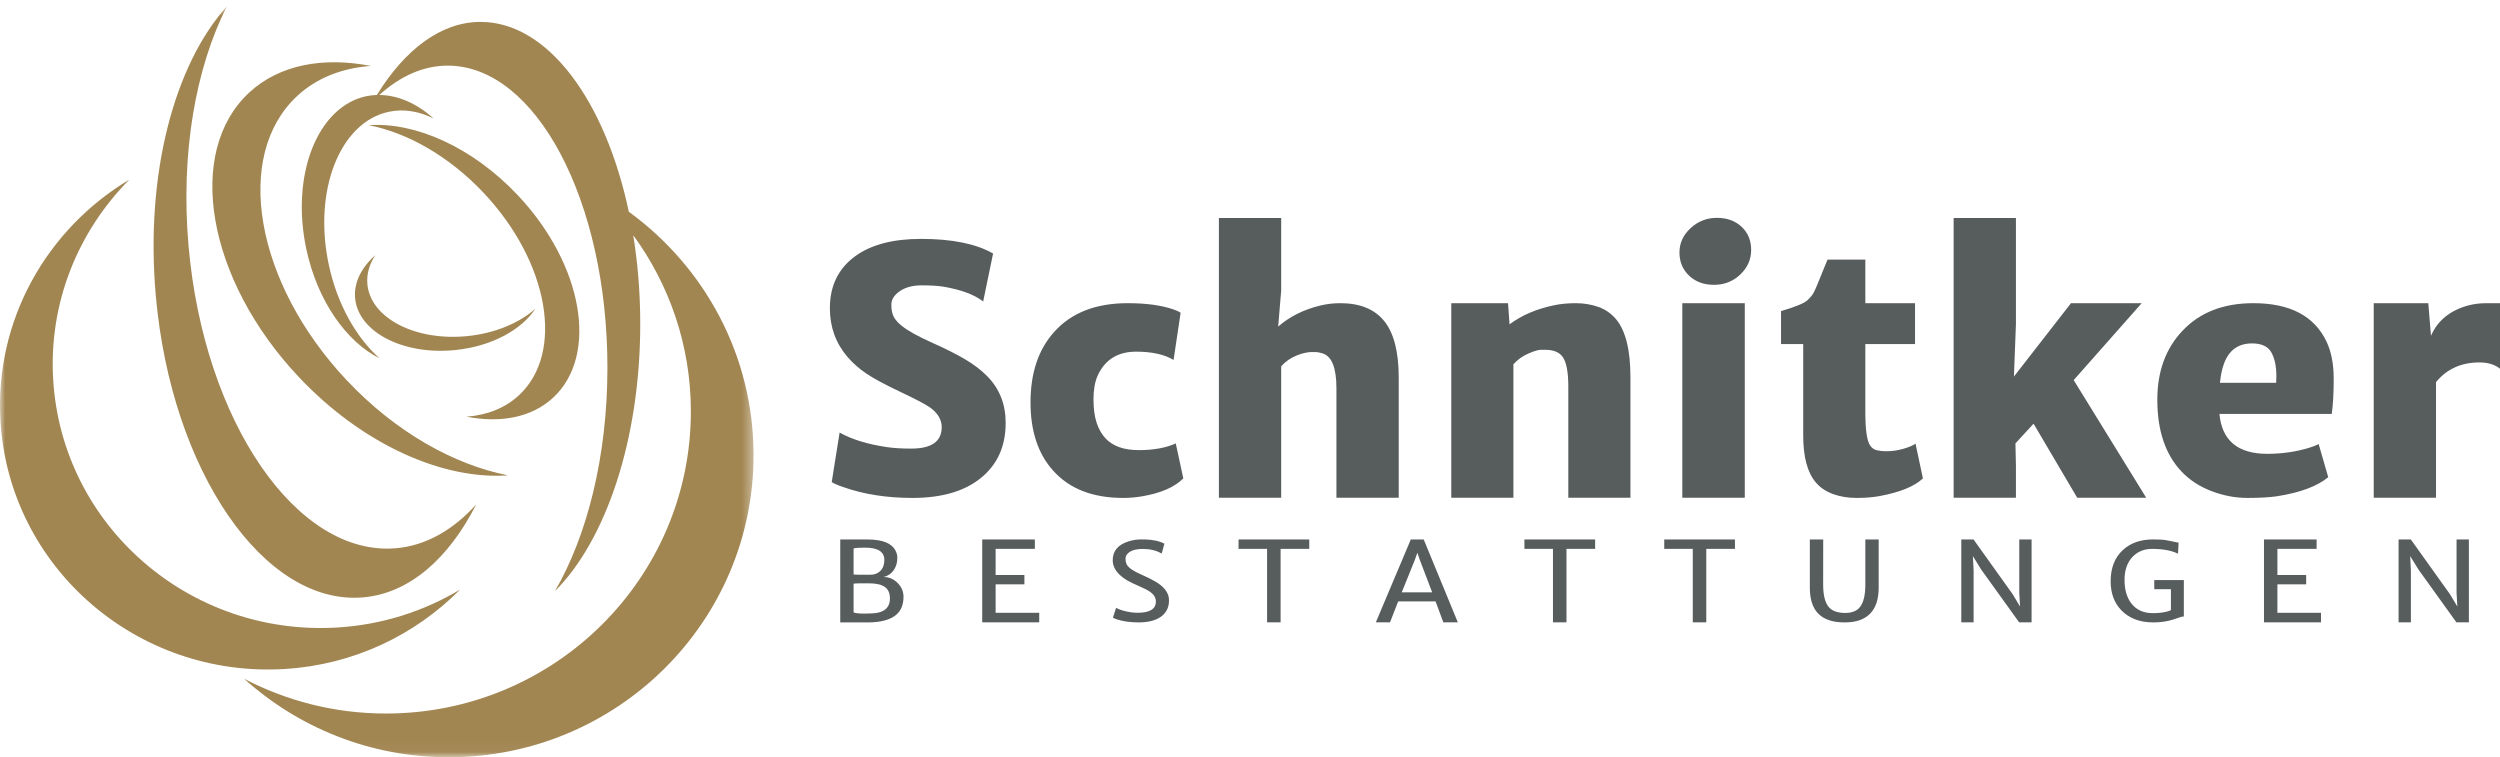
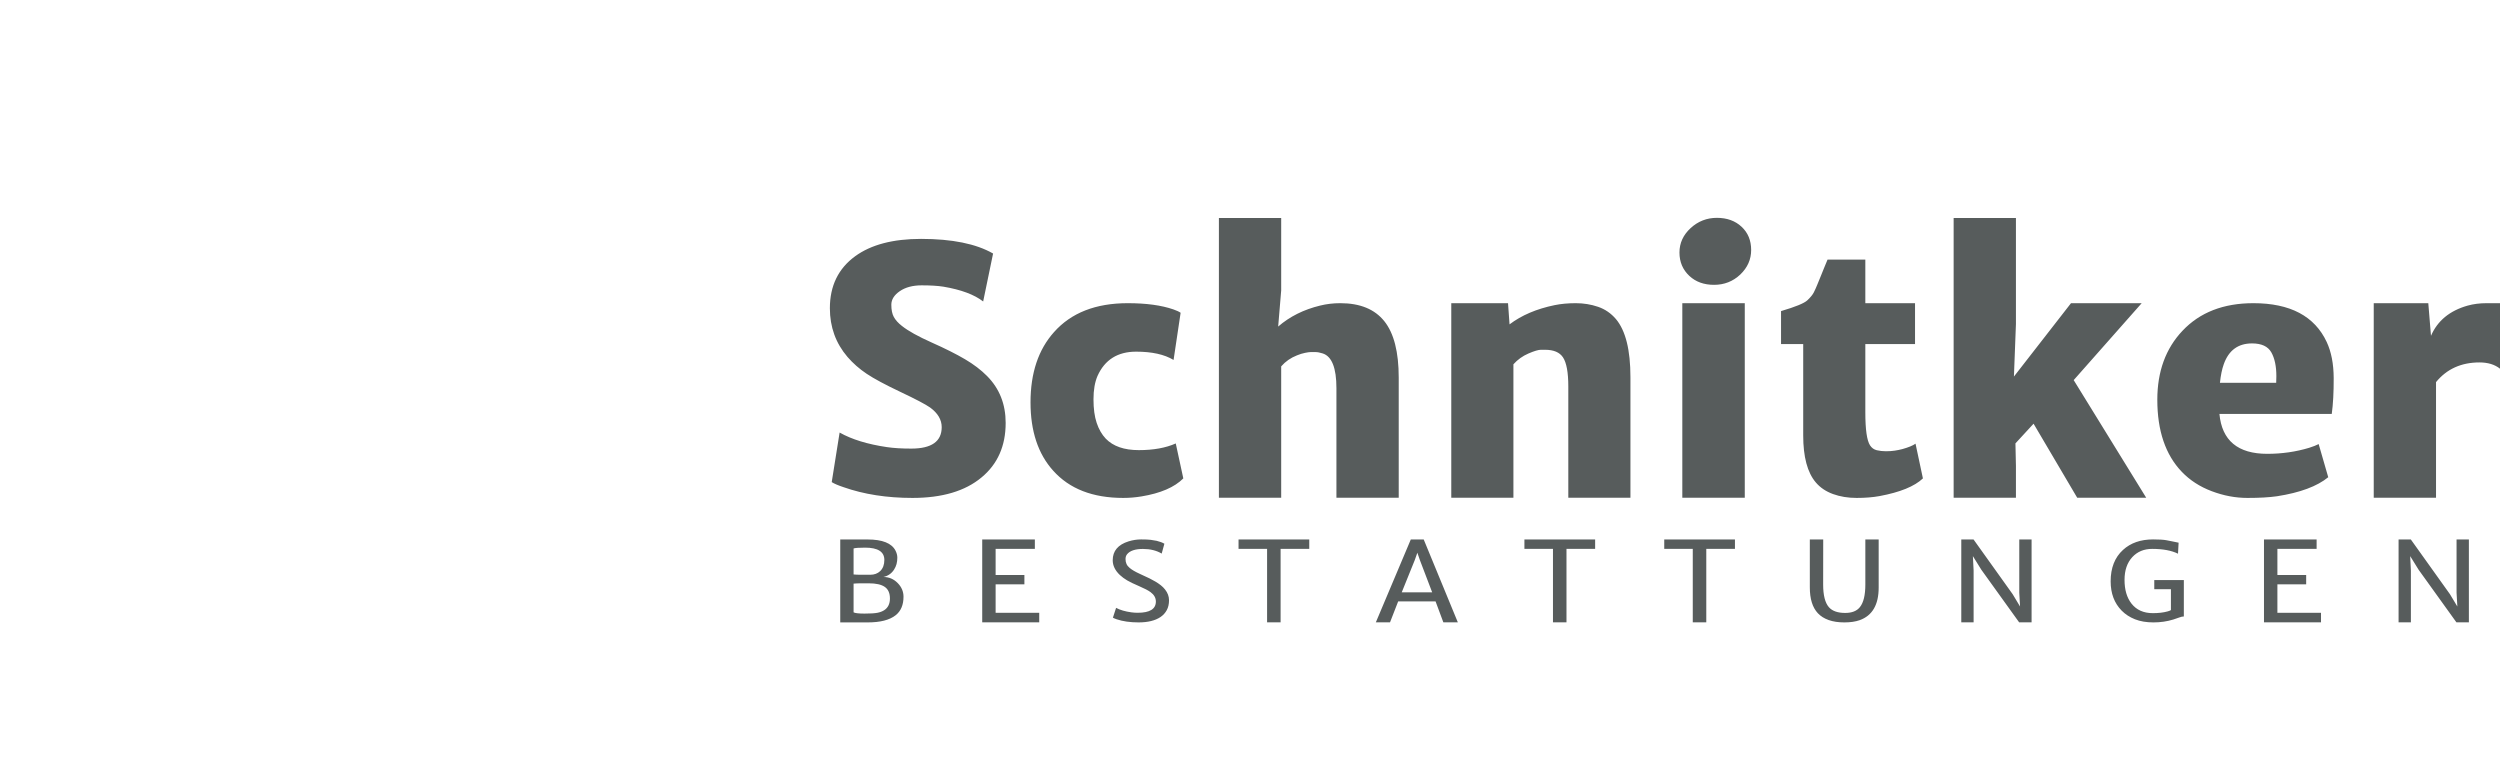
<svg xmlns="http://www.w3.org/2000/svg" xmlns:xlink="http://www.w3.org/1999/xlink" width="241px" height="73px" viewBox="0 0 241 73" version="1.1">
  <title>schnitker_4c</title>
  <desc>Created with Sketch.</desc>
  <defs>
    <polygon id="path-1" points="72.643 72.959 8.86037819e-05 72.959 8.86037819e-05 0.611 72.643 0.611" />
  </defs>
  <g id="Funktion-Startseite" stroke="none" stroke-width="1" fill="none" fill-rule="evenodd" transform="translate(-57, -32)">
    <g id="schnitker_4c" transform="translate(57, 32)">
      <g id="Group-3">
        <mask id="mask-2" fill="white">
          <use xlink:href="#path-1" />
        </mask>
        <g id="Clip-2" />
-         <path d="M5.13,36.64 C4.669,29.174 7.546,22.283 12.465,17.317 C4.523,22.071 -0.554,30.877 0.048,40.641 C0.915,54.678 13.178,65.357 27.438,64.492 C34.114,64.088 40.022,61.205 44.353,56.835 C40.877,58.915 36.86,60.228 32.518,60.491 C18.259,61.356 5.996,50.677 5.13,36.64 M21.871,0.611 C16.829,6.212 13.978,16.73 15.017,28.486 C16.509,45.385 25.46,58.414 35.009,57.587 C39.479,57.199 43.273,53.819 45.907,48.625 C43.7,51.076 41.079,52.596 38.173,52.849 C28.624,53.677 19.672,40.647 18.18,23.748 C17.386,14.76 18.878,6.511 21.871,0.611 M28.667,9.237 C30.56,7.488 33.012,6.556 35.752,6.357 C31.174,5.464 26.945,6.223 24.034,8.912 C17.815,14.657 19.945,26.932 28.791,36.33 C34.943,42.867 42.721,46.279 48.981,45.824 C43.78,44.808 38.129,41.653 33.424,36.655 C24.578,27.257 22.449,14.982 28.667,9.237 M35.421,27.452 C35.316,26.462 35.598,25.492 36.175,24.604 C34.826,25.801 34.077,27.277 34.238,28.799 C34.583,32.05 38.92,34.263 43.926,33.742 C47.408,33.379 50.291,31.787 51.611,29.759 C50.079,31.119 47.771,32.117 45.109,32.394 C40.104,32.916 35.767,30.703 35.421,27.452 M49.925,18.828 C45.544,14.174 40.008,11.745 35.551,12.069 C39.254,12.793 43.277,15.039 46.627,18.597 C52.924,25.287 54.44,34.026 50.013,38.116 C48.665,39.361 46.919,40.024 44.969,40.166 C48.228,40.802 51.238,40.262 53.311,38.347 C57.738,34.257 56.222,25.518 49.925,18.828 M60.618,20.412 C58.347,9.689 52.806,2.112 46.326,2.112 C42.502,2.112 39.023,4.79 36.331,9.157 C35.997,9.168 35.663,9.199 35.33,9.269 C30.593,10.267 27.999,16.878 29.534,24.037 C30.603,29.016 33.389,32.942 36.581,34.538 C34.342,32.532 32.517,29.349 31.7,25.541 C30.164,18.383 32.759,11.771 37.495,10.774 C38.938,10.471 40.411,10.728 41.807,11.427 C40.2,9.987 38.382,9.165 36.562,9.158 C38.563,7.355 40.796,6.327 43.16,6.327 C51.663,6.327 58.556,19.365 58.556,35.447 C58.556,44 56.594,51.668 53.489,56.995 C58.381,52.119 61.72,42.418 61.72,31.231 C61.72,28.252 61.483,25.379 61.043,22.672 C64.532,27.451 66.599,33.31 66.599,39.661 C66.599,55.745 53.438,68.784 37.203,68.784 C32.261,68.784 27.612,67.562 23.524,65.428 C28.742,70.118 35.646,73 43.247,73 C59.481,73 72.643,59.961 72.643,43.876 C72.643,34.237 67.902,25.71 60.618,20.412" id="Fill-1" fill="#A28652" mask="url(#mask-2)" />
      </g>
      <path d="M241,35.542 L241,29.227 L239.705,29.227 C239.047,29.227 238.437,29.305 237.876,29.462 C236.149,29.952 234.973,30.923 234.347,32.373 L234.088,29.227 L228.828,29.227 L228.828,47.984 L234.833,47.984 L234.833,36.835 C235.869,35.57 237.266,34.938 239.025,34.938 C239.835,34.938 240.493,35.14 241,35.542 Z M214.002,36.902 C214.077,36.18 214.202,35.58 214.374,35.102 C214.849,33.771 215.755,33.105 217.094,33.105 C218.011,33.105 218.631,33.392 218.955,33.966 C219.279,34.541 219.441,35.305 219.441,36.261 C219.441,36.464 219.435,36.678 219.424,36.902 L214.002,36.902 Z M224.782,39.903 C224.911,38.962 224.973,37.809 224.968,36.445 C224.962,35.08 224.738,33.923 224.296,32.971 C223.13,30.475 220.773,29.227 217.223,29.227 C214.342,29.227 212.065,30.113 210.393,31.885 C208.774,33.595 207.965,35.811 207.965,38.533 C207.965,41.523 208.752,43.841 210.328,45.485 C211.105,46.297 212.065,46.919 213.209,47.351 C214.352,47.784 215.502,48 216.656,48 C217.811,48 218.76,47.946 219.505,47.838 C221.728,47.491 223.373,46.88 224.442,46.004 L223.519,42.808 C223.292,42.927 222.991,43.045 222.613,43.165 C221.328,43.554 219.979,43.749 218.566,43.749 C215.728,43.749 214.19,42.467 213.953,39.903 L224.782,39.903 Z M188.331,47.984 L194.336,47.984 L194.336,44.917 L194.288,42.743 L196.036,40.844 L200.244,47.984 L206.896,47.984 L199.904,36.642 L206.459,29.227 L199.645,29.227 L194.142,36.301 L194.336,31.233 L194.336,21.017 L188.331,21.017 L188.331,47.984 Z M173.829,41.974 C173.829,44.042 174.233,45.553 175.043,46.506 C175.464,47.003 176.017,47.377 176.702,47.626 C177.387,47.875 178.145,48 178.976,48 C179.807,48 180.546,47.94 181.193,47.821 C183.168,47.454 184.56,46.886 185.369,46.118 L184.657,42.77 C184.398,42.954 183.977,43.127 183.395,43.29 C183.147,43.355 182.896,43.406 182.642,43.444 C182.388,43.482 182.108,43.5 181.8,43.5 C181.493,43.5 181.201,43.468 180.926,43.403 C180.651,43.338 180.433,43.181 180.271,42.932 C179.969,42.466 179.818,41.411 179.818,39.765 L179.818,33.169 L184.609,33.169 L184.609,29.227 L179.818,29.227 L179.818,25.024 L176.176,25.024 C176.068,25.272 175.957,25.539 175.844,25.825 C175.731,26.111 175.618,26.391 175.504,26.666 C175.391,26.941 175.283,27.205 175.18,27.458 C175.078,27.712 174.97,27.952 174.856,28.178 C174.743,28.405 174.536,28.66 174.233,28.946 C173.931,29.232 173.084,29.58 171.692,29.989 L171.692,33.169 L173.829,33.169 L173.829,41.974 Z M167.759,26.469 C168.461,25.798 168.812,25.008 168.812,24.1 C168.812,23.18 168.504,22.433 167.888,21.86 C167.274,21.287 166.481,21 165.509,21 C164.538,21 163.694,21.33 162.976,21.99 C162.259,22.65 161.9,23.434 161.9,24.343 C161.9,25.251 162.218,26.004 162.855,26.598 C163.47,27.172 164.263,27.458 165.234,27.458 C166.216,27.458 167.058,27.128 167.759,26.469 Z M162.175,47.984 L168.196,47.984 L168.196,29.227 L162.175,29.227 L162.175,47.984 Z M139.903,47.984 L145.893,47.984 L145.893,35.117 C146.302,34.663 146.785,34.317 147.341,34.078 C147.897,33.838 148.296,33.719 148.539,33.719 L148.951,33.719 C149.771,33.719 150.344,33.96 150.667,34.442 C151.012,34.958 151.185,35.897 151.185,37.256 L151.185,47.984 L157.174,47.984 L157.174,36.354 C157.174,33.74 156.71,31.878 155.782,30.765 C155.307,30.204 154.73,29.807 154.05,29.575 C153.37,29.343 152.655,29.227 151.905,29.227 C151.155,29.227 150.473,29.29 149.858,29.417 C148.12,29.776 146.674,30.394 145.52,31.269 L145.374,29.227 L139.903,29.227 L139.903,47.984 Z M117.502,47.984 L123.507,47.984 L123.507,35.317 C123.917,34.846 124.424,34.493 125.029,34.256 C125.298,34.145 125.558,34.064 125.806,34.015 C126.054,33.965 126.234,33.94 126.348,33.94 L126.809,33.94 C127.003,33.94 127.235,33.983 127.506,34.07 C128.39,34.35 128.832,35.468 128.832,37.423 L128.832,47.984 L134.837,47.984 L134.837,36.402 C134.837,33.93 134.373,32.116 133.445,30.96 C132.517,29.804 131.104,29.227 129.205,29.227 C128.525,29.227 127.878,29.304 127.263,29.457 C125.676,29.841 124.327,30.515 123.216,31.48 L123.507,27.993 L123.507,21.017 L117.502,21.017 L117.502,47.984 Z M109.782,43.392 C108.368,43.392 107.305,43.023 106.593,42.284 C106.215,41.884 105.924,41.377 105.719,40.766 C105.514,40.154 105.412,39.397 105.412,38.496 C105.412,37.594 105.541,36.843 105.8,36.241 C106.501,34.681 107.742,33.9 109.523,33.9 C111.044,33.9 112.247,34.166 113.132,34.699 L113.812,30.151 C113.661,30.043 113.429,29.935 113.116,29.827 C111.962,29.427 110.494,29.227 108.714,29.227 C105.627,29.227 103.259,30.156 101.608,32.014 C100.097,33.701 99.342,35.96 99.342,38.79 C99.342,41.566 100.071,43.76 101.527,45.373 C103.092,47.124 105.342,48 108.276,48 C108.87,48 109.458,47.951 110.041,47.854 C111.875,47.551 113.219,46.973 114.071,46.118 L113.343,42.748 C112.382,43.177 111.195,43.392 109.782,43.392 Z M80.178,46.475 C80.415,46.626 80.793,46.789 81.311,46.961 C83.275,47.654 85.493,48 87.963,48 C90.823,48 93.04,47.342 94.615,46.028 C96.17,44.745 96.946,42.992 96.946,40.768 C96.946,38.961 96.348,37.454 95.15,36.246 C94.567,35.658 93.858,35.119 93.022,34.627 C92.185,34.135 91.114,33.597 89.808,33.015 C88.503,32.432 87.548,31.901 86.944,31.42 C86.588,31.142 86.329,30.855 86.167,30.561 C86.005,30.268 85.924,29.872 85.924,29.375 C85.924,28.878 86.196,28.442 86.741,28.068 C87.286,27.694 87.988,27.507 88.846,27.507 C89.703,27.507 90.402,27.55 90.942,27.635 C92.647,27.924 93.925,28.4 94.777,29.062 L95.733,24.44 C94.092,23.499 91.778,23.029 88.789,23.029 C86.091,23.029 83.976,23.584 82.444,24.696 C80.815,25.883 80,27.555 80,29.715 C80,31.52 80.566,33.087 81.7,34.411 C82.228,35.021 82.843,35.561 83.545,36.031 C84.246,36.501 85.331,37.084 86.798,37.779 C88.265,38.473 89.221,38.976 89.663,39.285 C90.408,39.831 90.78,40.462 90.78,41.177 C90.78,42.556 89.803,43.245 87.85,43.245 C86.933,43.245 86.151,43.198 85.503,43.102 C83.626,42.825 82.104,42.357 80.939,41.697 L80.178,46.475 Z" id="Fill-4" fill="#575C5C" />
      <path d="M231.223,59.995 L232.41,59.995 L232.41,54.998 L232.342,53.611 L233.152,54.919 L236.8,59.995 L238,59.995 L238,52.005 L236.812,52.005 L236.812,57.134 L236.888,58.467 L236.175,57.281 L232.405,52.005 L231.223,52.005 L231.223,59.995 Z M218.248,59.995 L223.745,59.995 L223.745,59.076 L219.541,59.076 L219.541,56.33 L222.315,56.33 L222.315,55.428 L219.541,55.428 L219.541,52.908 L223.322,52.908 L223.322,52.005 L218.248,52.005 L218.248,59.995 Z M210.018,52.315 C209.826,52.28 209.65,52.244 209.493,52.207 C209.338,52.17 209.117,52.127 208.831,52.076 C208.545,52.025 208.119,52 207.55,52 C206.358,52 205.392,52.338 204.655,53.014 C203.863,53.738 203.467,54.748 203.467,56.041 C203.467,57.208 203.822,58.15 204.533,58.868 C204.88,59.221 205.307,59.498 205.813,59.699 C206.32,59.9 206.911,60 207.591,60 C208.272,60 208.912,59.907 209.514,59.719 C209.743,59.649 209.935,59.583 210.094,59.521 C210.252,59.459 210.395,59.428 210.522,59.428 L210.522,55.921 L207.672,55.921 L207.672,56.798 L209.277,56.798 L209.277,58.813 C209.192,58.865 209.083,58.908 208.952,58.942 C208.551,59.053 208.078,59.108 207.534,59.108 C206.641,59.108 205.954,58.799 205.471,58.181 C205.028,57.611 204.805,56.852 204.805,55.903 C204.805,54.978 205.056,54.244 205.558,53.701 C206.049,53.176 206.686,52.913 207.47,52.913 C208.501,52.913 209.332,53.068 209.96,53.377 L210.018,52.315 Z M189.068,59.995 L190.256,59.995 L190.256,54.998 L190.186,53.611 L190.998,54.919 L194.647,59.995 L195.845,59.995 L195.845,52.005 L194.658,52.005 L194.658,57.134 L194.733,58.467 L194.021,57.281 L190.25,52.005 L189.068,52.005 L189.068,59.995 Z M174.467,56.627 C174.467,57.735 174.725,58.566 175.243,59.117 C175.512,59.404 175.861,59.623 176.288,59.774 C176.715,59.925 177.218,60 177.797,60 C178.376,60 178.87,59.928 179.279,59.782 C180.496,59.342 181.104,58.295 181.104,56.642 L181.104,52.005 L179.819,52.005 L179.819,56.346 C179.819,57.37 179.643,58.099 179.291,58.531 C178.994,58.902 178.523,59.087 177.878,59.087 C177.156,59.087 176.633,58.904 176.308,58.536 C175.937,58.114 175.752,57.384 175.752,56.346 L175.758,52.005 L174.467,52.005 L174.467,56.627 Z M163.183,59.995 L164.486,59.995 L164.486,52.908 L167.249,52.908 L167.249,52.005 L160.433,52.005 L160.433,52.908 L163.183,52.908 L163.183,59.995 Z M149.706,59.995 L151.009,59.995 L151.009,52.908 L153.771,52.908 L153.771,52.005 L146.954,52.005 L146.954,52.908 L149.706,52.908 L149.706,59.995 Z M135.126,57.103 L136.378,54.006 L136.633,53.283 L136.882,54.006 L138.063,57.103 L135.126,57.103 Z M132.63,59.995 L133.997,59.995 L134.784,57.974 L138.388,57.974 L139.14,59.995 L140.536,59.995 L137.246,52.005 L136.001,52.005 L132.63,59.995 Z M122.147,59.995 L123.45,59.995 L123.45,52.908 L126.213,52.908 L126.213,52.005 L119.395,52.005 L119.395,52.908 L122.147,52.908 L122.147,59.995 Z M109.067,59.03 C108.473,58.949 107.98,58.805 107.591,58.598 L107.284,59.544 C107.361,59.589 107.479,59.64 107.637,59.696 C108.236,59.899 108.942,60 109.757,60 C110.653,60 111.357,59.827 111.872,59.482 C112.13,59.307 112.331,59.086 112.476,58.819 C112.621,58.552 112.694,58.234 112.694,57.864 C112.694,57.494 112.566,57.149 112.311,56.827 C112.196,56.679 112.058,56.543 111.901,56.418 C111.742,56.294 111.572,56.177 111.39,56.069 C111.21,55.961 111.021,55.859 110.829,55.764 C110.636,55.668 110.32,55.52 109.882,55.322 C109.443,55.123 109.118,54.933 108.905,54.752 C108.762,54.636 108.659,54.508 108.596,54.369 C108.533,54.231 108.5,54.071 108.5,53.892 C108.5,53.712 108.549,53.56 108.645,53.437 C108.92,53.092 109.431,52.918 110.18,52.918 C110.883,52.918 111.485,53.068 111.987,53.365 L112.247,52.415 C112.058,52.303 111.811,52.21 111.506,52.136 C111.337,52.098 111.143,52.066 110.924,52.039 C110.706,52.013 110.399,52 110.003,52 C109.607,52 109.206,52.061 108.801,52.185 C107.778,52.503 107.266,53.111 107.266,54.008 C107.266,54.521 107.496,54.996 107.955,55.43 C108.165,55.625 108.401,55.8 108.665,55.954 C108.93,56.108 109.314,56.293 109.818,56.509 C110.322,56.724 110.687,56.916 110.916,57.084 C111.255,57.334 111.426,57.635 111.426,57.988 C111.426,58.71 110.84,59.071 109.671,59.071 C109.469,59.071 109.269,59.058 109.067,59.03 Z M94.686,59.995 L100.182,59.995 L100.182,59.076 L95.978,59.076 L95.978,56.33 L98.752,56.33 L98.752,55.428 L95.978,55.428 L95.978,52.908 L99.76,52.908 L99.76,52.005 L94.686,52.005 L94.686,59.995 Z M83.745,56.231 C84.444,56.231 84.959,56.346 85.291,56.576 C85.624,56.805 85.789,57.179 85.789,57.696 C85.789,58.213 85.602,58.591 85.228,58.829 C85.046,58.945 84.826,59.027 84.567,59.076 C84.308,59.125 83.899,59.15 83.339,59.15 C82.78,59.15 82.428,59.109 82.285,59.029 L82.285,56.262 C82.455,56.241 82.751,56.231 83.171,56.231 L83.745,56.231 Z M85.251,53.979 C85.251,54.436 85.117,54.794 84.852,55.053 C84.603,55.289 84.284,55.407 83.889,55.407 L83.084,55.407 C82.714,55.407 82.447,55.397 82.285,55.377 L82.285,52.875 C82.413,52.82 82.782,52.792 83.391,52.792 C84.631,52.792 85.251,53.188 85.251,53.979 Z M86.346,59.305 C86.848,58.904 87.098,58.311 87.098,57.523 C87.098,57.025 86.911,56.586 86.537,56.206 C86.154,55.816 85.697,55.622 85.164,55.622 C85.608,55.52 85.949,55.282 86.189,54.907 C86.297,54.738 86.376,54.56 86.427,54.373 C86.477,54.186 86.502,53.98 86.502,53.755 C86.502,53.531 86.443,53.307 86.328,53.084 C85.965,52.365 85.065,52.005 83.629,52.005 L81,52.005 L81,60 L83.652,60 C84.864,60 85.763,59.768 86.346,59.305 Z" id="Fill-5" fill="#575C5C" />
    </g>
  </g>
</svg>